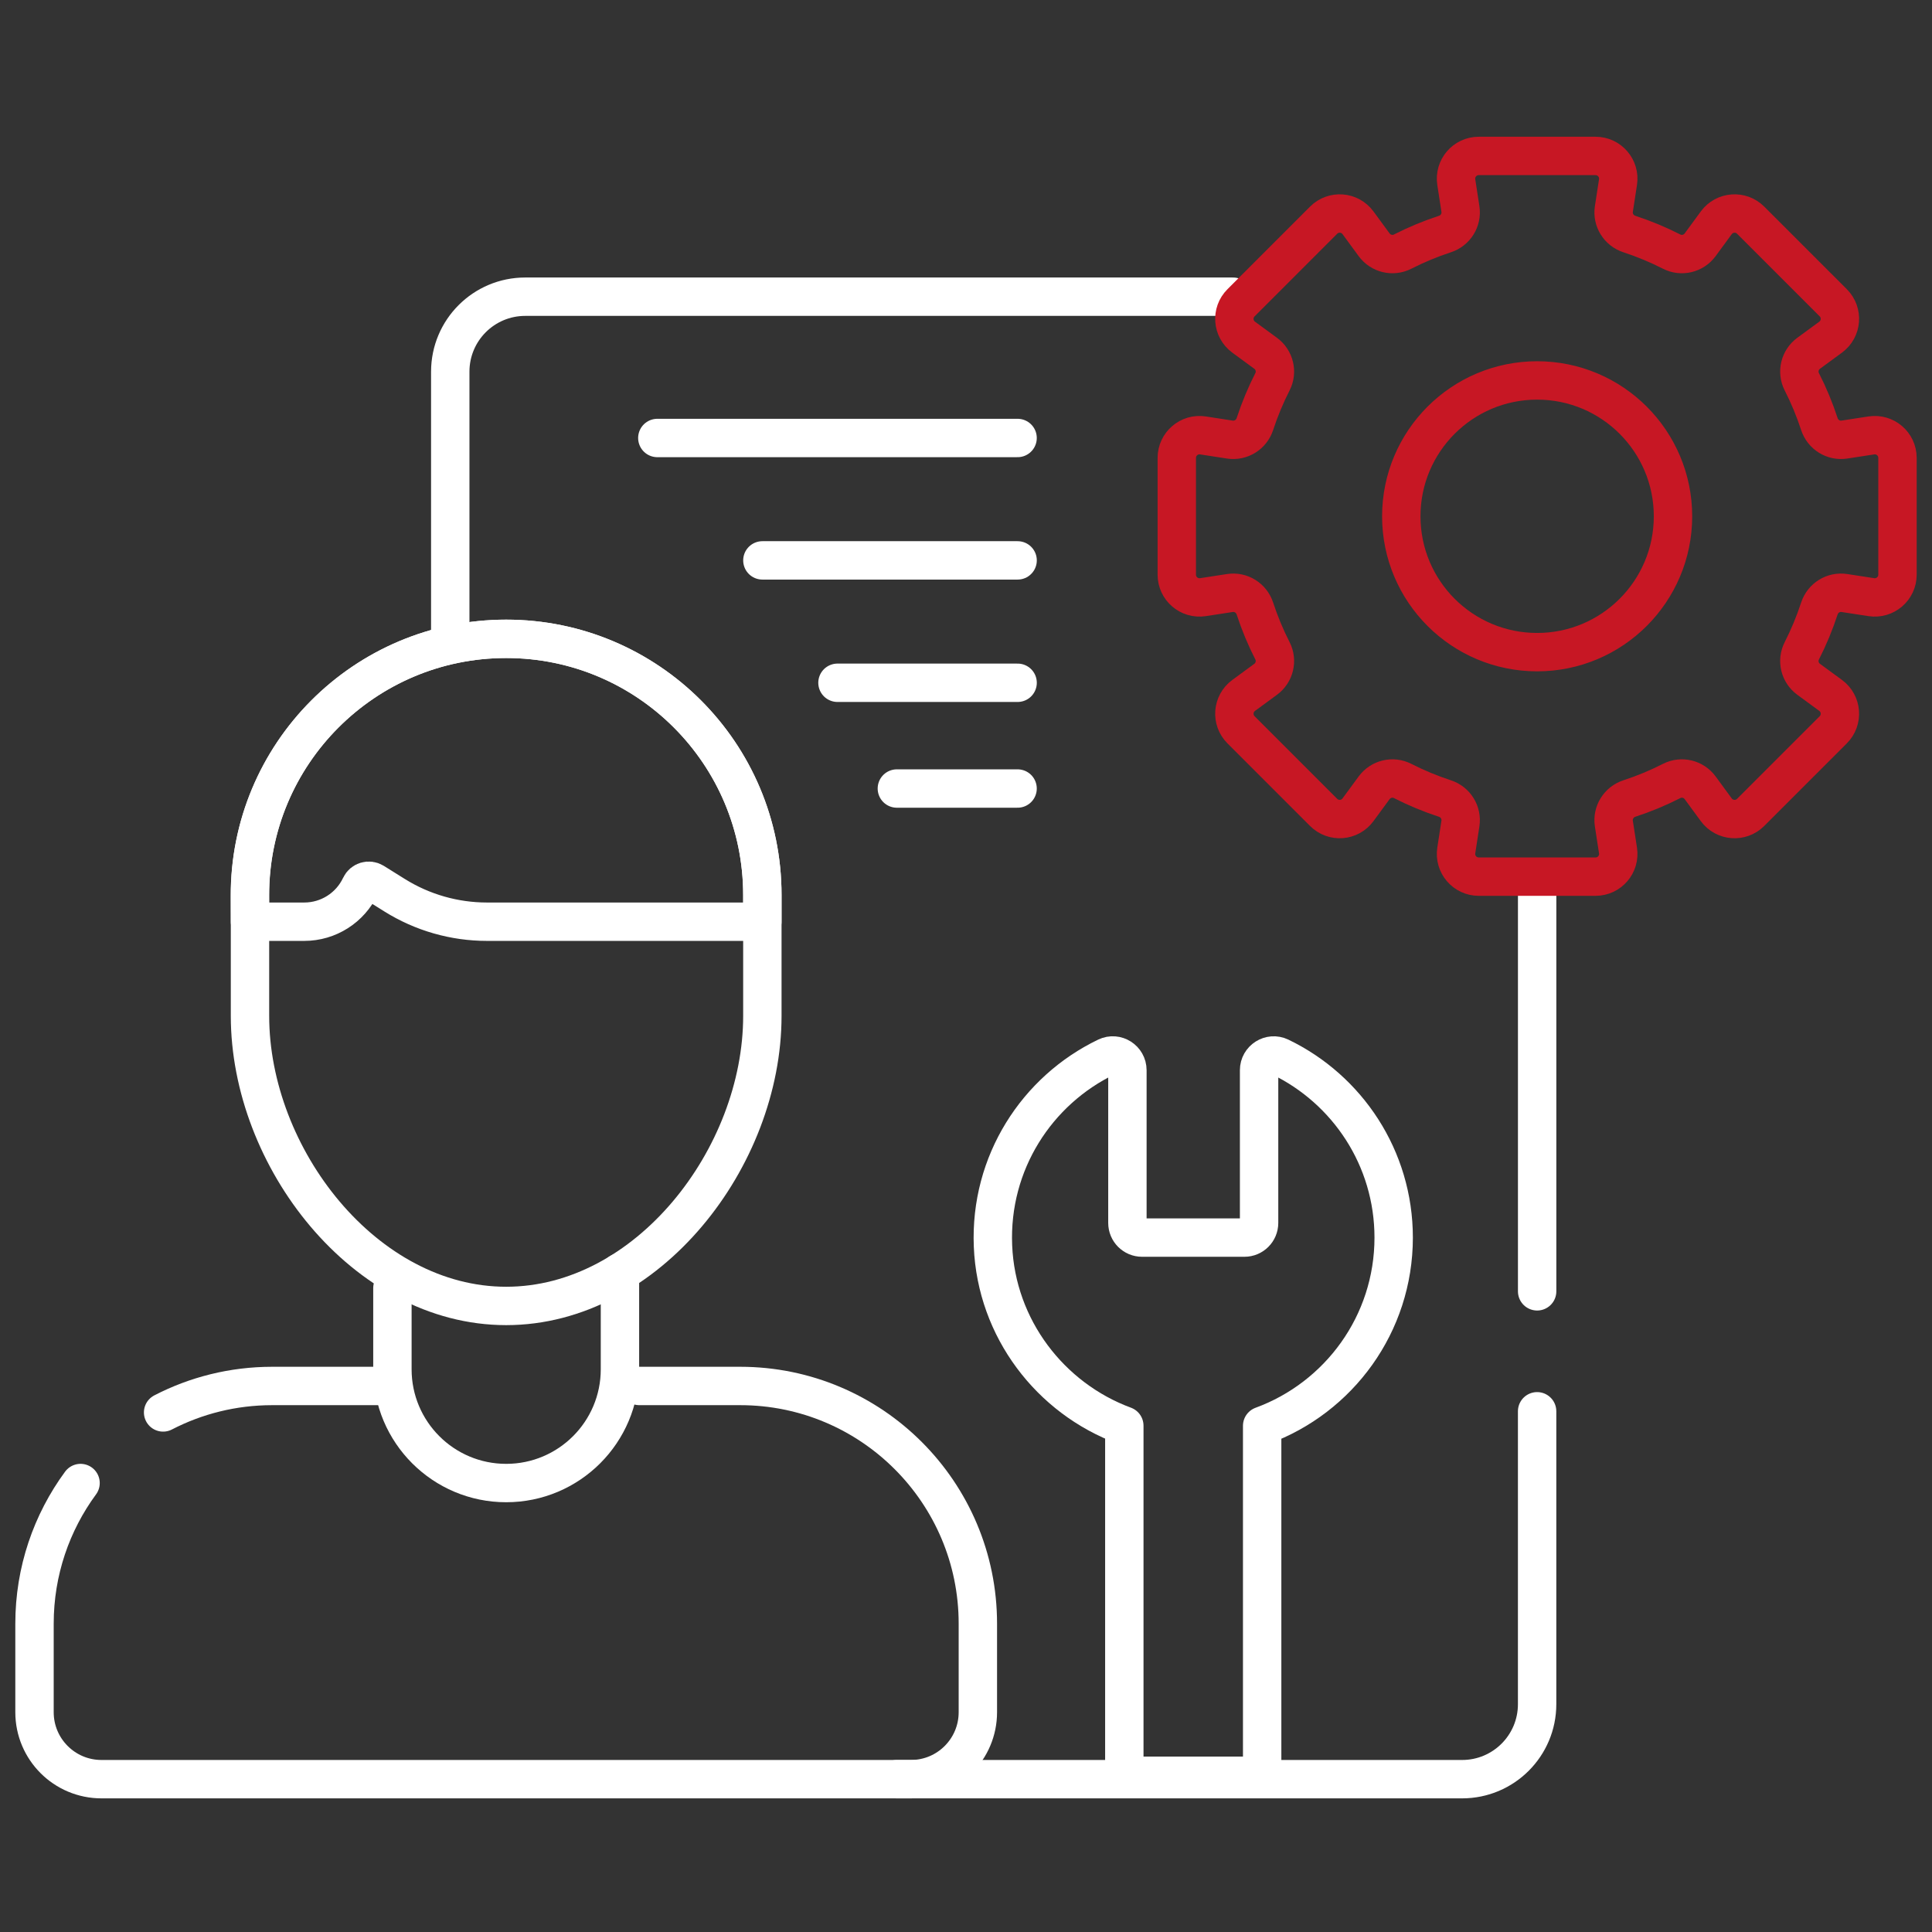
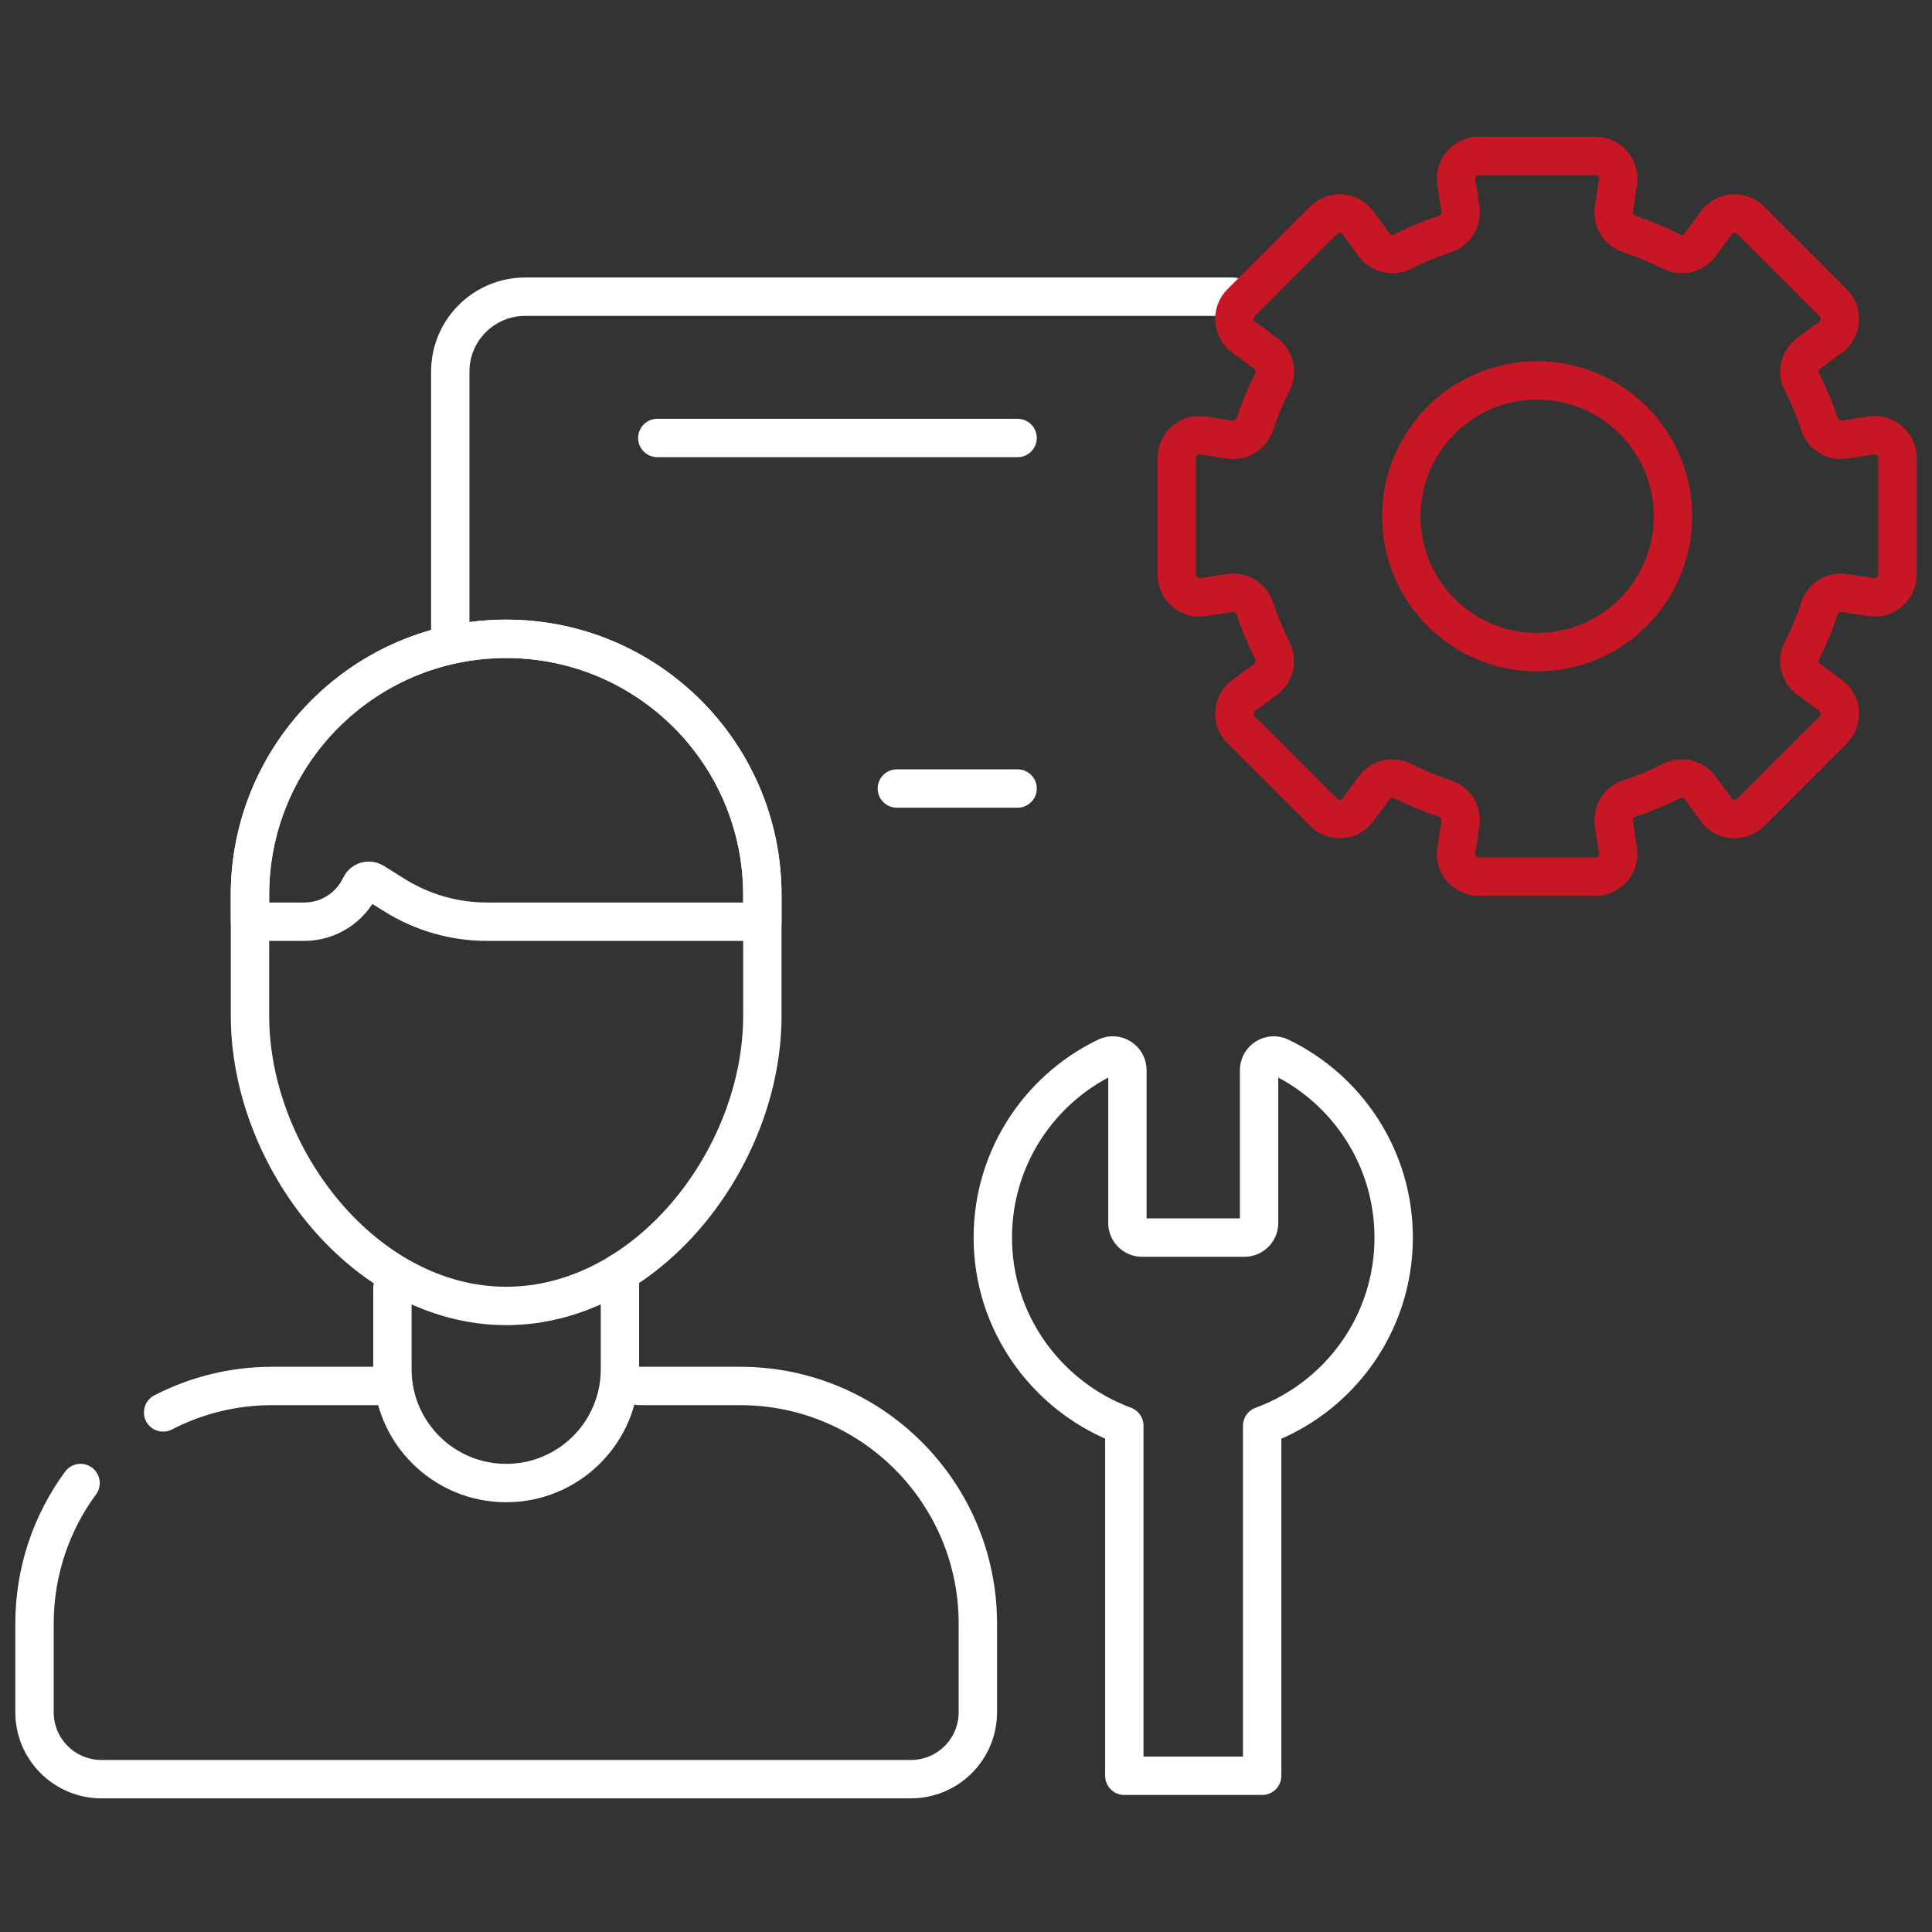
<svg xmlns="http://www.w3.org/2000/svg" fill="none" viewBox="0 0 151 151" height="151" width="151">
  <rect x="0" y="0" width="151" height="151" fill="#333333" stroke="none" />
-   <path stroke-linejoin="round" stroke-linecap="round" stroke-miterlimit="10" stroke-width="3" stroke="white" d="M120.137 110.302V133.196C120.137 136.432 117.514 139.055 114.278 139.055H70.096" />
-   <path stroke-linejoin="round" stroke-linecap="round" stroke-miterlimit="10" stroke-width="3" stroke="white" d="M120.139 69.634V100.927" />
  <path stroke-linejoin="round" stroke-linecap="round" stroke-miterlimit="10" stroke-width="3" stroke="white" d="M35.191 49.929V29.048C35.191 25.812 37.815 23.189 41.051 23.189H96.375" />
  <path stroke-linejoin="round" stroke-linecap="round" stroke-miterlimit="10" stroke-width="3" stroke="white" d="M12.748 110.392C15.302 109.071 18.201 108.324 21.274 108.324H29.482" />
  <path stroke-linejoin="round" stroke-linecap="round" stroke-miterlimit="10" stroke-width="3" stroke="white" d="M49.969 108.324H57.85C68.11 108.324 76.427 116.642 76.427 126.901V133.822C76.427 136.712 74.085 139.055 71.195 139.055H7.93C5.04 139.055 2.697 136.712 2.697 133.822V126.901C2.697 122.788 4.034 118.988 6.296 115.91" />
  <path stroke-linejoin="round" stroke-linecap="round" stroke-miterlimit="10" stroke-width="3" stroke="white" d="M48.454 99.454V107.019C48.454 111.93 44.473 115.911 39.562 115.911C34.651 115.911 30.67 111.93 30.67 107.019V100.674" />
  <path stroke-linejoin="round" stroke-linecap="round" stroke-miterlimit="10" stroke-width="3" stroke="white" d="M39.562 102.069C28.504 102.069 19.539 90.458 19.539 79.4V69.952C19.539 58.894 28.504 49.93 39.562 49.93C50.62 49.93 59.584 58.894 59.584 69.952V79.4C59.584 90.458 50.62 102.069 39.562 102.069Z" />
  <path stroke-linejoin="round" stroke-linecap="round" stroke-miterlimit="10" stroke-width="3" stroke="white" d="M59.584 72.038V69.951C59.584 58.893 50.62 49.929 39.562 49.929C28.45 49.929 19.464 58.974 19.532 70.086C19.539 71.297 19.539 72.038 19.539 72.038H23.782C25.661 72.038 27.371 70.952 28.171 69.251C28.354 68.86 28.839 68.717 29.205 68.946L30.846 69.971C33.009 71.322 35.509 72.038 38.059 72.038H59.584V72.038Z" />
  <path stroke-linejoin="round" stroke-linecap="round" stroke-miterlimit="10" stroke-width="3" stroke="#C71724" d="M146.258 34.032L144.156 34.355C143.294 34.488 142.468 33.972 142.197 33.142C141.824 31.999 141.364 30.895 140.825 29.838C140.432 29.066 140.661 28.123 141.36 27.61L143.077 26.351C143.954 25.708 144.052 24.434 143.282 23.664L136.826 17.208C136.057 16.439 134.783 16.536 134.139 17.414L132.88 19.131C132.368 19.829 131.425 20.059 130.653 19.666C129.596 19.127 128.492 18.667 127.349 18.293C126.519 18.022 126.003 17.197 126.136 16.334L126.459 14.233C126.624 13.157 125.792 12.188 124.704 12.188H115.574C114.486 12.188 113.654 13.157 113.819 14.233L114.142 16.334C114.275 17.197 113.759 18.022 112.929 18.293C111.786 18.667 110.682 19.127 109.625 19.666C108.853 20.059 107.91 19.829 107.398 19.131L106.139 17.414C105.495 16.536 104.221 16.439 103.452 17.208L96.996 23.665C96.226 24.434 96.323 25.708 97.201 26.352L98.918 27.611C99.616 28.123 99.846 29.066 99.453 29.838C98.914 30.895 98.454 31.999 98.08 33.143C97.809 33.972 96.984 34.488 96.121 34.356L94.02 34.032C92.944 33.867 91.975 34.699 91.975 35.787V44.917C91.975 46.005 92.944 46.837 94.02 46.672L96.121 46.349C96.984 46.216 97.809 46.732 98.08 47.562C98.454 48.705 98.914 49.809 99.453 50.866C99.846 51.638 99.616 52.581 98.918 53.093L97.201 54.352C96.323 54.996 96.226 56.27 96.996 57.04L103.451 63.495C104.221 64.265 105.495 64.168 106.138 63.29L107.398 61.573C107.91 60.875 108.853 60.645 109.625 61.038C110.682 61.577 111.786 62.037 112.929 62.41C113.759 62.681 114.275 63.507 114.142 64.37L113.819 66.471C113.653 67.547 114.486 68.516 115.574 68.516H124.704C125.792 68.516 126.624 67.547 126.459 66.471L126.135 64.37C126.003 63.507 126.519 62.681 127.348 62.41C128.491 62.037 129.595 61.577 130.653 61.038C131.425 60.645 132.367 60.874 132.88 61.573L134.139 63.29C134.783 64.168 136.057 64.265 136.826 63.495L143.282 57.04C144.051 56.27 143.954 54.996 143.077 54.352L141.36 53.093C140.661 52.581 140.431 51.638 140.825 50.866C141.363 49.809 141.824 48.705 142.197 47.562C142.468 46.732 143.294 46.216 144.156 46.349L146.258 46.672C147.333 46.837 148.303 46.005 148.303 44.917V35.787C148.303 34.699 147.333 33.867 146.258 34.032ZM120.139 50.97C114.274 50.97 109.521 46.216 109.521 40.352C109.521 34.488 114.275 29.734 120.139 29.734C126.003 29.734 130.757 34.488 130.757 40.352C130.757 46.216 126.003 50.97 120.139 50.97Z" />
  <path stroke-linejoin="round" stroke-linecap="round" stroke-miterlimit="10" stroke-width="3" stroke="white" d="M108.926 96.727C108.926 90.506 105.299 85.135 100.046 82.607C99.287 82.242 98.407 82.802 98.407 83.644V95.581C98.407 96.213 97.894 96.727 97.261 96.727H89.26C88.628 96.727 88.115 96.213 88.115 95.581V83.643C88.115 82.803 87.238 82.241 86.481 82.605C81.041 85.221 77.343 90.884 77.609 97.383C77.873 103.83 82.094 109.294 87.874 111.429V138.789H98.647V111.436C104.645 109.239 108.926 103.485 108.926 96.727Z" />
  <path stroke-linejoin="round" stroke-linecap="round" stroke-miterlimit="10" stroke-width="3" stroke="white" d="M51.375 34.232H79.532" />
-   <path stroke-linejoin="round" stroke-linecap="round" stroke-miterlimit="10" stroke-width="3" stroke="white" d="M59.586 43.798H79.534" />
-   <path stroke-linejoin="round" stroke-linecap="round" stroke-miterlimit="10" stroke-width="3" stroke="white" d="M79.534 53.364H65.455" />
  <path stroke-linejoin="round" stroke-linecap="round" stroke-miterlimit="10" stroke-width="3" stroke="white" d="M79.532 61.629H70.096" />
</svg>